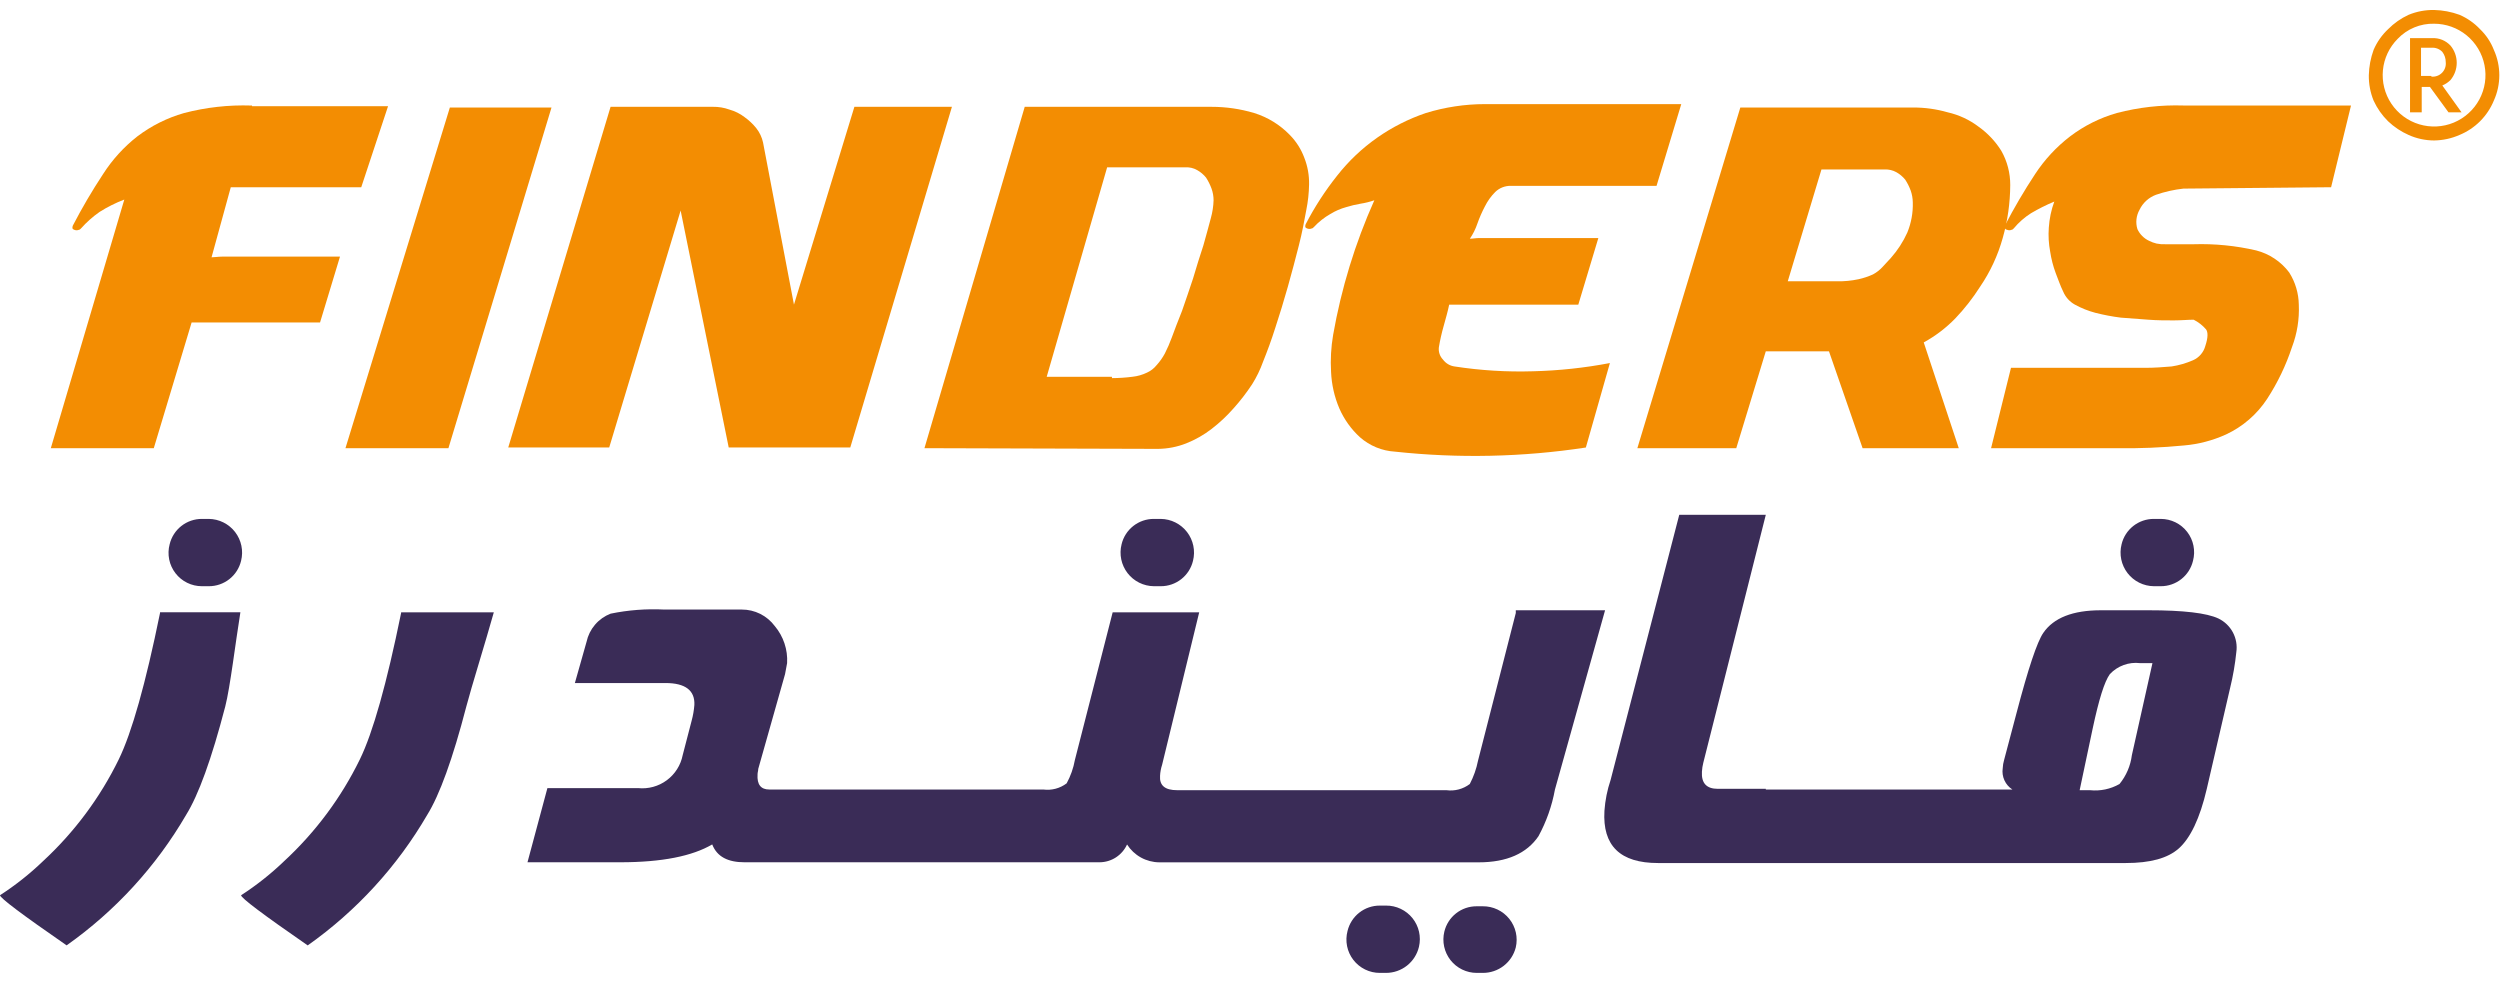
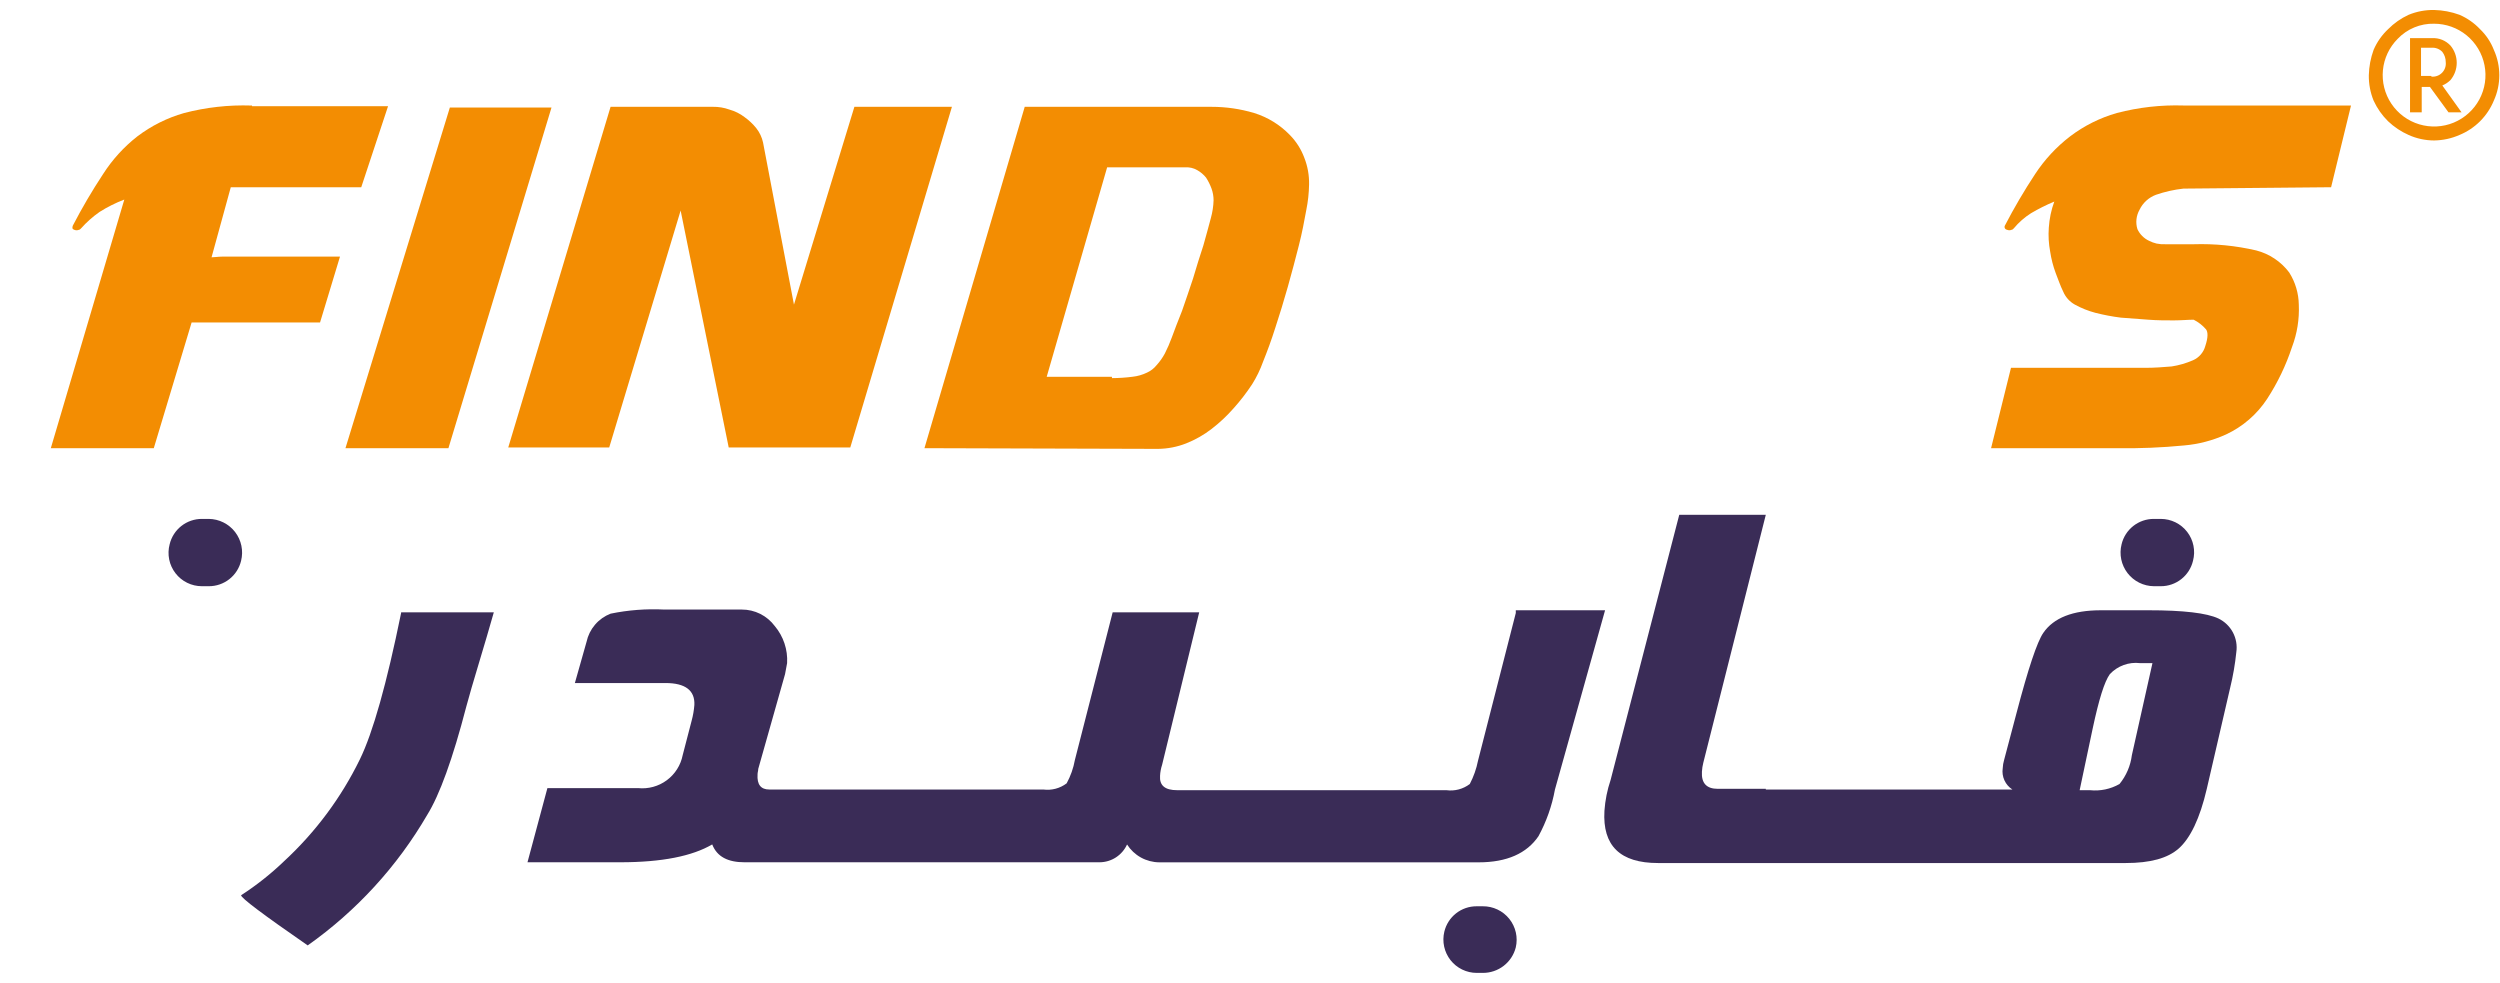
<svg xmlns="http://www.w3.org/2000/svg" width="178" height="70" viewBox="0 0 178 70" fill="none">
  <g clip-path="url(#clip0_2831_30876)">
    <path d="M22.787 22.961H13.643L10.95 31.91H3.618L8.851 14.208C8.237 14.442 7.647 14.737 7.091 15.088C6.606 15.427 6.163 15.82 5.77 16.262C5.722 16.311 5.673 16.36 5.624 16.36C5.57 16.384 5.512 16.396 5.453 16.396C5.394 16.396 5.336 16.384 5.282 16.36C5.135 16.311 5.135 16.213 5.184 16.067C5.836 14.808 6.555 13.584 7.335 12.401C7.992 11.372 8.818 10.463 9.779 9.711C10.775 8.956 11.903 8.392 13.104 8.049C14.668 7.641 16.282 7.461 17.896 7.514H17.945V7.563H27.629L25.72 13.333H16.431L15.062 18.321C15.257 18.321 15.55 18.272 15.795 18.272H24.207L22.787 22.961Z" fill="#F38D02" />
    <path d="M32.03 7.655H39.267L31.928 31.91H24.597L32.03 7.655Z" fill="#F38D02" />
    <path d="M56.53 21.689L60.833 7.605H67.777L60.54 31.86H51.884L48.461 14.99L43.376 31.86H36.187L43.473 7.605H50.759C51.159 7.599 51.557 7.665 51.933 7.801C52.322 7.909 52.688 8.091 53.009 8.336C53.32 8.558 53.6 8.821 53.841 9.118C54.08 9.419 54.248 9.77 54.329 10.146L56.53 21.689Z" fill="#F38D02" />
    <path d="M65.821 31.91L72.96 7.606H86.262C87.288 7.605 88.31 7.753 89.293 8.046C90.259 8.345 91.134 8.884 91.837 9.611C92.289 10.07 92.639 10.62 92.864 11.225C93.104 11.832 93.22 12.481 93.206 13.134C93.196 13.742 93.131 14.347 93.01 14.943C92.864 15.726 92.717 16.557 92.476 17.486C92.234 18.416 91.987 19.395 91.693 20.42C91.399 21.445 91.106 22.425 90.812 23.306C90.519 24.235 90.226 25.017 89.932 25.749C89.73 26.314 89.468 26.855 89.149 27.363C88.752 27.965 88.311 28.538 87.829 29.074C87.356 29.613 86.832 30.104 86.264 30.541C85.712 30.967 85.103 31.312 84.455 31.569C83.816 31.82 83.137 31.953 82.45 31.96L65.821 31.91ZM79.171 26.922C79.661 26.921 80.151 26.888 80.638 26.825C80.994 26.786 81.342 26.687 81.665 26.531C81.933 26.41 82.169 26.227 82.352 25.997C82.582 25.745 82.779 25.466 82.939 25.165C83.124 24.8 83.287 24.425 83.428 24.04C83.623 23.502 83.868 22.866 84.162 22.131C84.406 21.397 84.696 20.615 84.944 19.833C85.189 19.002 85.433 18.219 85.677 17.485C85.873 16.752 86.068 16.116 86.212 15.53C86.328 15.115 86.394 14.688 86.407 14.258C86.406 13.975 86.357 13.693 86.261 13.427C86.16 13.152 86.029 12.889 85.87 12.644C85.694 12.427 85.478 12.245 85.234 12.109C84.982 11.965 84.693 11.897 84.403 11.914H78.828L74.525 26.828H79.17L79.171 26.922Z" fill="#F38D02" />
-     <path d="M112.375 21.692H103.181C103.083 22.18 102.937 22.67 102.79 23.208C102.647 23.706 102.533 24.212 102.448 24.724C102.428 24.883 102.444 25.045 102.495 25.197C102.546 25.349 102.63 25.488 102.741 25.604C102.84 25.737 102.965 25.849 103.107 25.933C103.25 26.017 103.408 26.071 103.573 26.093C105.417 26.377 107.283 26.492 109.148 26.435C110.986 26.39 112.818 26.194 114.625 25.849L112.913 31.863C108.414 32.548 103.845 32.646 99.32 32.157C98.397 32.102 97.519 31.741 96.826 31.129C96.199 30.555 95.699 29.855 95.359 29.076C95.009 28.254 94.811 27.376 94.772 26.484C94.721 25.601 94.77 24.715 94.919 23.843C95.499 20.54 96.484 17.321 97.853 14.259C97.534 14.369 97.207 14.451 96.874 14.503C96.527 14.561 96.184 14.643 95.847 14.748C95.451 14.857 95.073 15.021 94.722 15.236C94.286 15.484 93.89 15.797 93.549 16.166C93.5 16.215 93.451 16.264 93.402 16.264C93.348 16.288 93.29 16.3 93.231 16.3C93.172 16.3 93.114 16.288 93.06 16.264C92.913 16.215 92.913 16.117 92.962 15.97C93.596 14.742 94.35 13.579 95.211 12.498C96.02 11.468 96.976 10.562 98.047 9.809C99.115 9.059 100.284 8.466 101.519 8.048C102.882 7.628 104.299 7.414 105.725 7.413H119.706L117.946 13.232H107.582C107.375 13.227 107.168 13.263 106.975 13.338C106.782 13.414 106.606 13.527 106.457 13.672C106.159 13.973 105.911 14.32 105.723 14.699C105.516 15.093 105.337 15.502 105.189 15.921C105.06 16.303 104.881 16.665 104.654 16.997C104.85 16.997 105.094 16.948 105.341 16.948H113.802L112.375 21.692Z" fill="#F38D02" />
-     <path d="M130.223 25.015H125.724L123.622 31.911H116.58L123.911 7.656H136.185C137.029 7.649 137.869 7.765 138.679 7.998C139.478 8.179 140.228 8.529 140.88 9.025C141.525 9.484 142.073 10.066 142.493 10.737C142.915 11.482 143.134 12.325 143.129 13.181C143.122 14.454 142.943 15.721 142.594 16.946C142.249 18.184 141.704 19.356 140.98 20.418C140.468 21.223 139.878 21.976 139.22 22.668C138.56 23.348 137.802 23.925 136.97 24.38L139.464 31.911H132.617L130.223 25.015ZM130.81 20.028C131.319 20.037 131.828 19.988 132.326 19.881C132.679 19.804 133.024 19.689 133.353 19.539C133.611 19.401 133.843 19.22 134.04 19.004C134.236 18.809 134.431 18.564 134.627 18.369C135.107 17.828 135.502 17.219 135.8 16.56C136.08 15.878 136.213 15.145 136.191 14.409C136.186 14.125 136.137 13.845 136.045 13.577C135.944 13.302 135.813 13.04 135.654 12.794C135.478 12.577 135.262 12.396 135.018 12.259C134.764 12.12 134.476 12.053 134.187 12.064H129.688L127.289 20.027L130.81 20.028Z" fill="#F38D02" />
    <path d="M143.182 26.189H152.766C153.402 26.189 154.038 26.14 154.624 26.091C155.146 26.01 155.656 25.862 156.14 25.651C156.355 25.558 156.546 25.417 156.698 25.239C156.851 25.061 156.961 24.851 157.021 24.624C157.216 24.038 157.216 23.646 157.07 23.45C156.824 23.166 156.525 22.932 156.189 22.763C155.798 22.763 155.309 22.812 154.771 22.812C154.185 22.812 153.597 22.812 152.962 22.763C152.326 22.714 151.69 22.665 151.006 22.616C150.397 22.54 149.792 22.425 149.197 22.274C148.686 22.139 148.193 21.942 147.73 21.688C147.356 21.48 147.063 21.153 146.898 20.758C146.703 20.367 146.556 19.927 146.364 19.438C146.182 18.947 146.051 18.439 145.973 17.922C145.866 17.358 145.833 16.783 145.875 16.21C145.916 15.576 146.047 14.95 146.266 14.352C145.693 14.59 145.137 14.868 144.603 15.184C144.142 15.477 143.73 15.84 143.381 16.26C143.333 16.309 143.284 16.358 143.235 16.358C143.181 16.382 143.123 16.395 143.064 16.395C143.005 16.395 142.946 16.382 142.893 16.358C142.861 16.352 142.832 16.339 142.806 16.32C142.781 16.301 142.76 16.276 142.746 16.248C142.732 16.22 142.724 16.188 142.724 16.156C142.724 16.125 142.732 16.093 142.746 16.065C143.399 14.806 144.117 13.582 144.897 12.399C145.572 11.369 146.415 10.459 147.392 9.709C148.388 8.954 149.515 8.391 150.717 8.047C152.264 7.642 153.861 7.462 155.46 7.512H167.392L165.974 13.331L155.46 13.429C154.794 13.502 154.137 13.65 153.504 13.869C152.988 14.061 152.566 14.447 152.33 14.945C152.214 15.152 152.142 15.379 152.116 15.615C152.091 15.85 152.114 16.088 152.184 16.314C152.354 16.681 152.649 16.976 153.015 17.146C153.185 17.232 153.365 17.298 153.55 17.342C153.759 17.384 153.972 17.4 154.185 17.39H156.19C157.686 17.344 159.182 17.492 160.64 17.83C161.577 18.071 162.405 18.623 162.988 19.395C163.425 20.083 163.662 20.878 163.675 21.693C163.721 22.726 163.554 23.758 163.186 24.725C162.759 26.017 162.167 27.249 161.426 28.391C160.705 29.496 159.688 30.377 158.492 30.934C157.549 31.362 156.54 31.627 155.509 31.716C153.916 31.871 152.316 31.936 150.717 31.912H141.764L143.182 26.189Z" fill="#F38D02" />
    <path d="M171.497 9.611C170.955 9.372 170.458 9.041 170.03 8.633C169.601 8.21 169.253 7.713 169.002 7.166C168.767 6.592 168.651 5.976 168.66 5.356C168.675 4.739 168.79 4.128 169.002 3.547C169.241 2.993 169.591 2.494 170.03 2.08C170.452 1.652 170.949 1.304 171.497 1.053C172.07 0.818 172.686 0.701 173.306 0.711C173.923 0.725 174.535 0.841 175.115 1.053C175.669 1.292 176.168 1.641 176.582 2.08C177.011 2.492 177.345 2.993 177.56 3.547C177.818 4.116 177.951 4.732 177.951 5.356C177.951 5.981 177.818 6.597 177.56 7.166C177.334 7.714 177.002 8.212 176.583 8.632C176.163 9.051 175.665 9.383 175.116 9.609C174.546 9.86 173.93 9.993 173.307 10.001C172.683 9.999 172.066 9.866 171.497 9.611ZM170.715 2.765C170.117 3.364 169.746 4.152 169.664 4.995C169.582 5.837 169.795 6.682 170.266 7.385C170.737 8.088 171.437 8.606 172.248 8.851C173.058 9.096 173.928 9.053 174.71 8.728C175.491 8.403 176.136 7.818 176.535 7.071C176.933 6.325 177.061 5.463 176.895 4.633C176.73 3.803 176.282 3.056 175.627 2.519C174.973 1.982 174.153 1.689 173.306 1.689C172.823 1.677 172.343 1.767 171.896 1.953C171.45 2.138 171.047 2.415 170.714 2.765H170.715ZM175.262 7.997H174.333L173.012 6.188H172.426V7.997H171.594V2.716H173.159C173.405 2.702 173.651 2.743 173.879 2.835C174.107 2.928 174.312 3.069 174.479 3.25C174.764 3.594 174.919 4.026 174.919 4.472C174.919 4.918 174.764 5.35 174.479 5.694C174.312 5.863 174.113 5.996 173.893 6.085L175.262 7.997ZM173.11 5.454C173.249 5.469 173.389 5.452 173.52 5.406C173.651 5.36 173.771 5.284 173.869 5.186C173.967 5.087 174.043 4.968 174.089 4.837C174.136 4.706 174.152 4.566 174.137 4.427C174.14 4.162 174.054 3.904 173.893 3.693C173.793 3.589 173.671 3.508 173.535 3.457C173.4 3.406 173.254 3.387 173.11 3.4H172.377V5.405H173.11V5.454Z" fill="#F38D02" />
    <path d="M14.377 41.738H14.866C15.397 41.741 15.913 41.563 16.331 41.234C16.748 40.906 17.042 40.446 17.165 39.929C17.253 39.578 17.261 39.211 17.187 38.856C17.113 38.501 16.96 38.167 16.739 37.88C16.518 37.593 16.234 37.36 15.91 37.198C15.585 37.036 15.228 36.95 14.866 36.946H14.377C13.846 36.944 13.33 37.122 12.912 37.45C12.495 37.779 12.201 38.239 12.078 38.755C11.985 39.107 11.974 39.476 12.046 39.833C12.118 40.19 12.271 40.525 12.493 40.813C12.715 41.102 13 41.335 13.327 41.495C13.654 41.656 14.013 41.739 14.377 41.738Z" fill="#3A2C57" />
-     <path d="M82.643 36.946H82.154C81.623 36.944 81.107 37.122 80.69 37.45C80.272 37.779 79.978 38.239 79.856 38.755C79.767 39.107 79.759 39.474 79.833 39.829C79.907 40.184 80.06 40.517 80.281 40.805C80.503 41.092 80.786 41.325 81.111 41.487C81.435 41.648 81.792 41.734 82.154 41.738H82.643C83.174 41.741 83.69 41.563 84.108 41.234C84.525 40.906 84.819 40.446 84.942 39.929C85.03 39.578 85.038 39.211 84.964 38.856C84.891 38.501 84.737 38.167 84.516 37.88C84.295 37.593 84.011 37.36 83.687 37.198C83.362 37.036 83.006 36.95 82.643 36.946Z" fill="#3A2C57" />
-     <path d="M98.243 69.27H98.683C99.226 69.271 99.754 69.087 100.18 68.75C100.606 68.413 100.906 67.941 101.03 67.412C101.113 67.06 101.114 66.693 101.035 66.34C100.955 65.987 100.796 65.657 100.57 65.374C100.344 65.092 100.056 64.864 99.729 64.709C99.403 64.554 99.045 64.475 98.683 64.478H98.243C97.712 64.476 97.195 64.654 96.778 64.982C96.361 65.311 96.067 65.771 95.944 66.287C95.851 66.639 95.84 67.008 95.911 67.365C95.983 67.721 96.136 68.057 96.358 68.345C96.581 68.633 96.866 68.867 97.193 69.027C97.519 69.188 97.879 69.271 98.243 69.27Z" fill="#3A2C57" />
    <path d="M105.138 69.27H105.578C106.114 69.273 106.636 69.096 107.061 68.769C107.486 68.441 107.789 67.981 107.922 67.461C108.005 67.109 108.007 66.742 107.927 66.389C107.847 66.036 107.688 65.706 107.462 65.423C107.236 65.141 106.949 64.913 106.622 64.758C106.295 64.603 105.937 64.524 105.575 64.527H105.135C104.604 64.525 104.088 64.702 103.67 65.031C103.253 65.359 102.959 65.819 102.836 66.336C102.752 66.685 102.748 67.048 102.824 67.399C102.9 67.75 103.055 68.079 103.276 68.361C103.498 68.643 103.78 68.872 104.103 69.029C104.425 69.187 104.779 69.269 105.138 69.27Z" fill="#3A2C57" />
    <path d="M157.951 44.037C157.12 43.646 155.457 43.451 152.963 43.451H149.589C147.584 43.451 146.215 43.989 145.481 45.064C145.042 45.7 144.405 47.607 143.572 50.786L142.692 54.111C142.635 54.302 142.603 54.499 142.594 54.697C142.55 54.989 142.592 55.288 142.714 55.557C142.836 55.826 143.033 56.054 143.281 56.213H125.725V56.164H122.302C121.519 56.164 121.128 55.773 121.177 54.943C121.189 54.728 121.222 54.515 121.275 54.307L125.725 36.654H119.563L114.676 55.53C114.436 56.242 114.288 56.981 114.236 57.731C114.089 60.225 115.361 61.448 118.051 61.448H151.353C153.113 61.448 154.336 61.105 155.118 60.42C155.95 59.687 156.634 58.269 157.123 56.166L158.786 48.977C158.991 48.141 159.138 47.291 159.226 46.434C159.296 45.951 159.211 45.458 158.982 45.027C158.752 44.595 158.391 44.249 157.951 44.037ZM151.789 53.769C151.694 54.522 151.389 55.234 150.909 55.822C150.271 56.184 149.536 56.338 148.807 56.262H148.071L149.001 51.861C149.44 49.807 149.832 48.536 150.222 47.998C150.494 47.707 150.831 47.485 151.204 47.349C151.578 47.213 151.979 47.167 152.374 47.215H153.254L151.789 53.769Z" fill="#3A2C57" />
    <path d="M153.843 36.946H153.354C152.823 36.944 152.307 37.122 151.89 37.45C151.472 37.779 151.178 38.239 151.056 38.755C150.967 39.107 150.959 39.474 151.033 39.829C151.107 40.184 151.26 40.517 151.481 40.805C151.703 41.092 151.986 41.325 152.311 41.487C152.635 41.648 152.992 41.734 153.354 41.738H153.843C154.374 41.741 154.89 41.563 155.308 41.234C155.725 40.906 156.019 40.446 156.142 39.929C156.235 39.577 156.246 39.209 156.174 38.852C156.103 38.495 155.95 38.16 155.727 37.871C155.505 37.583 155.22 37.35 154.893 37.189C154.566 37.029 154.207 36.946 153.843 36.946Z" fill="#3A2C57" />
    <path d="M28.559 43.646C27.532 48.683 26.554 52.155 25.625 54.062C24.295 56.787 22.471 59.241 20.245 61.3C19.299 62.211 18.267 63.029 17.165 63.743C17.165 63.939 18.729 65.113 21.908 67.313C25.378 64.862 28.28 61.693 30.417 58.022C31.297 56.604 32.226 54.06 33.204 50.295C33.546 48.975 34.574 45.699 35.16 43.596H28.559V43.646Z" fill="#3A2C57" />
    <path d="M107.925 43.646L105.235 54.16C105.12 54.739 104.922 55.299 104.649 55.822C104.174 56.183 103.577 56.341 102.986 56.262H83.818C82.937 56.262 82.546 55.92 82.596 55.235C82.61 54.969 82.659 54.706 82.742 54.452L85.383 43.597H79.222L76.532 54.11C76.427 54.692 76.229 55.253 75.946 55.773C75.471 56.133 74.874 56.291 74.283 56.213H54.769C54.183 56.213 53.889 55.87 53.938 55.137C53.938 54.99 53.987 54.892 53.987 54.746L55.896 47.997C55.945 47.752 55.994 47.508 56.042 47.214C56.097 46.254 55.782 45.309 55.162 44.573C54.889 44.208 54.535 43.911 54.128 43.707C53.72 43.504 53.27 43.398 52.814 43.4H47.288C46.01 43.336 44.728 43.435 43.474 43.693C43.045 43.859 42.663 44.129 42.365 44.479C42.066 44.829 41.859 45.248 41.762 45.697L40.931 48.632H47.385C48.803 48.632 49.488 49.166 49.439 50.196C49.409 50.577 49.344 50.953 49.243 51.321L48.608 53.765C48.467 54.482 48.062 55.121 47.474 55.555C46.886 55.99 46.157 56.188 45.429 56.113H38.975L37.557 61.394H44.158C47.141 61.394 49.292 60.954 50.71 60.123C51.053 61.003 51.835 61.394 53.009 61.394H78.291C78.704 61.392 79.107 61.271 79.454 61.047C79.8 60.822 80.075 60.503 80.246 60.127C80.493 60.514 80.832 60.833 81.234 61.055C81.635 61.277 82.086 61.395 82.545 61.398H105.283C107.288 61.398 108.706 60.763 109.538 59.54C110.103 58.501 110.5 57.379 110.712 56.215L114.281 43.452H107.924L107.925 43.646Z" fill="#3A2C57" />
-     <path d="M11.394 43.646C10.366 48.683 9.388 52.154 8.46 54.06C7.13 56.784 5.306 59.238 3.081 61.297C2.135 62.209 1.103 63.027 0 63.741C0 63.936 1.565 65.11 4.743 67.31C8.213 64.86 11.115 61.691 13.252 58.019C14.133 56.601 15.061 54.058 16.04 50.293C16.382 48.973 16.774 45.697 17.116 43.593H11.394V43.646Z" fill="#3A2C57" />
  </g>
  <defs>
    <clipPath id="clip0_2831_30876">
      <rect width="178" height="68.578" fill="white" transform="translate(0 0.711)" />
    </clipPath>
  </defs>
</svg>